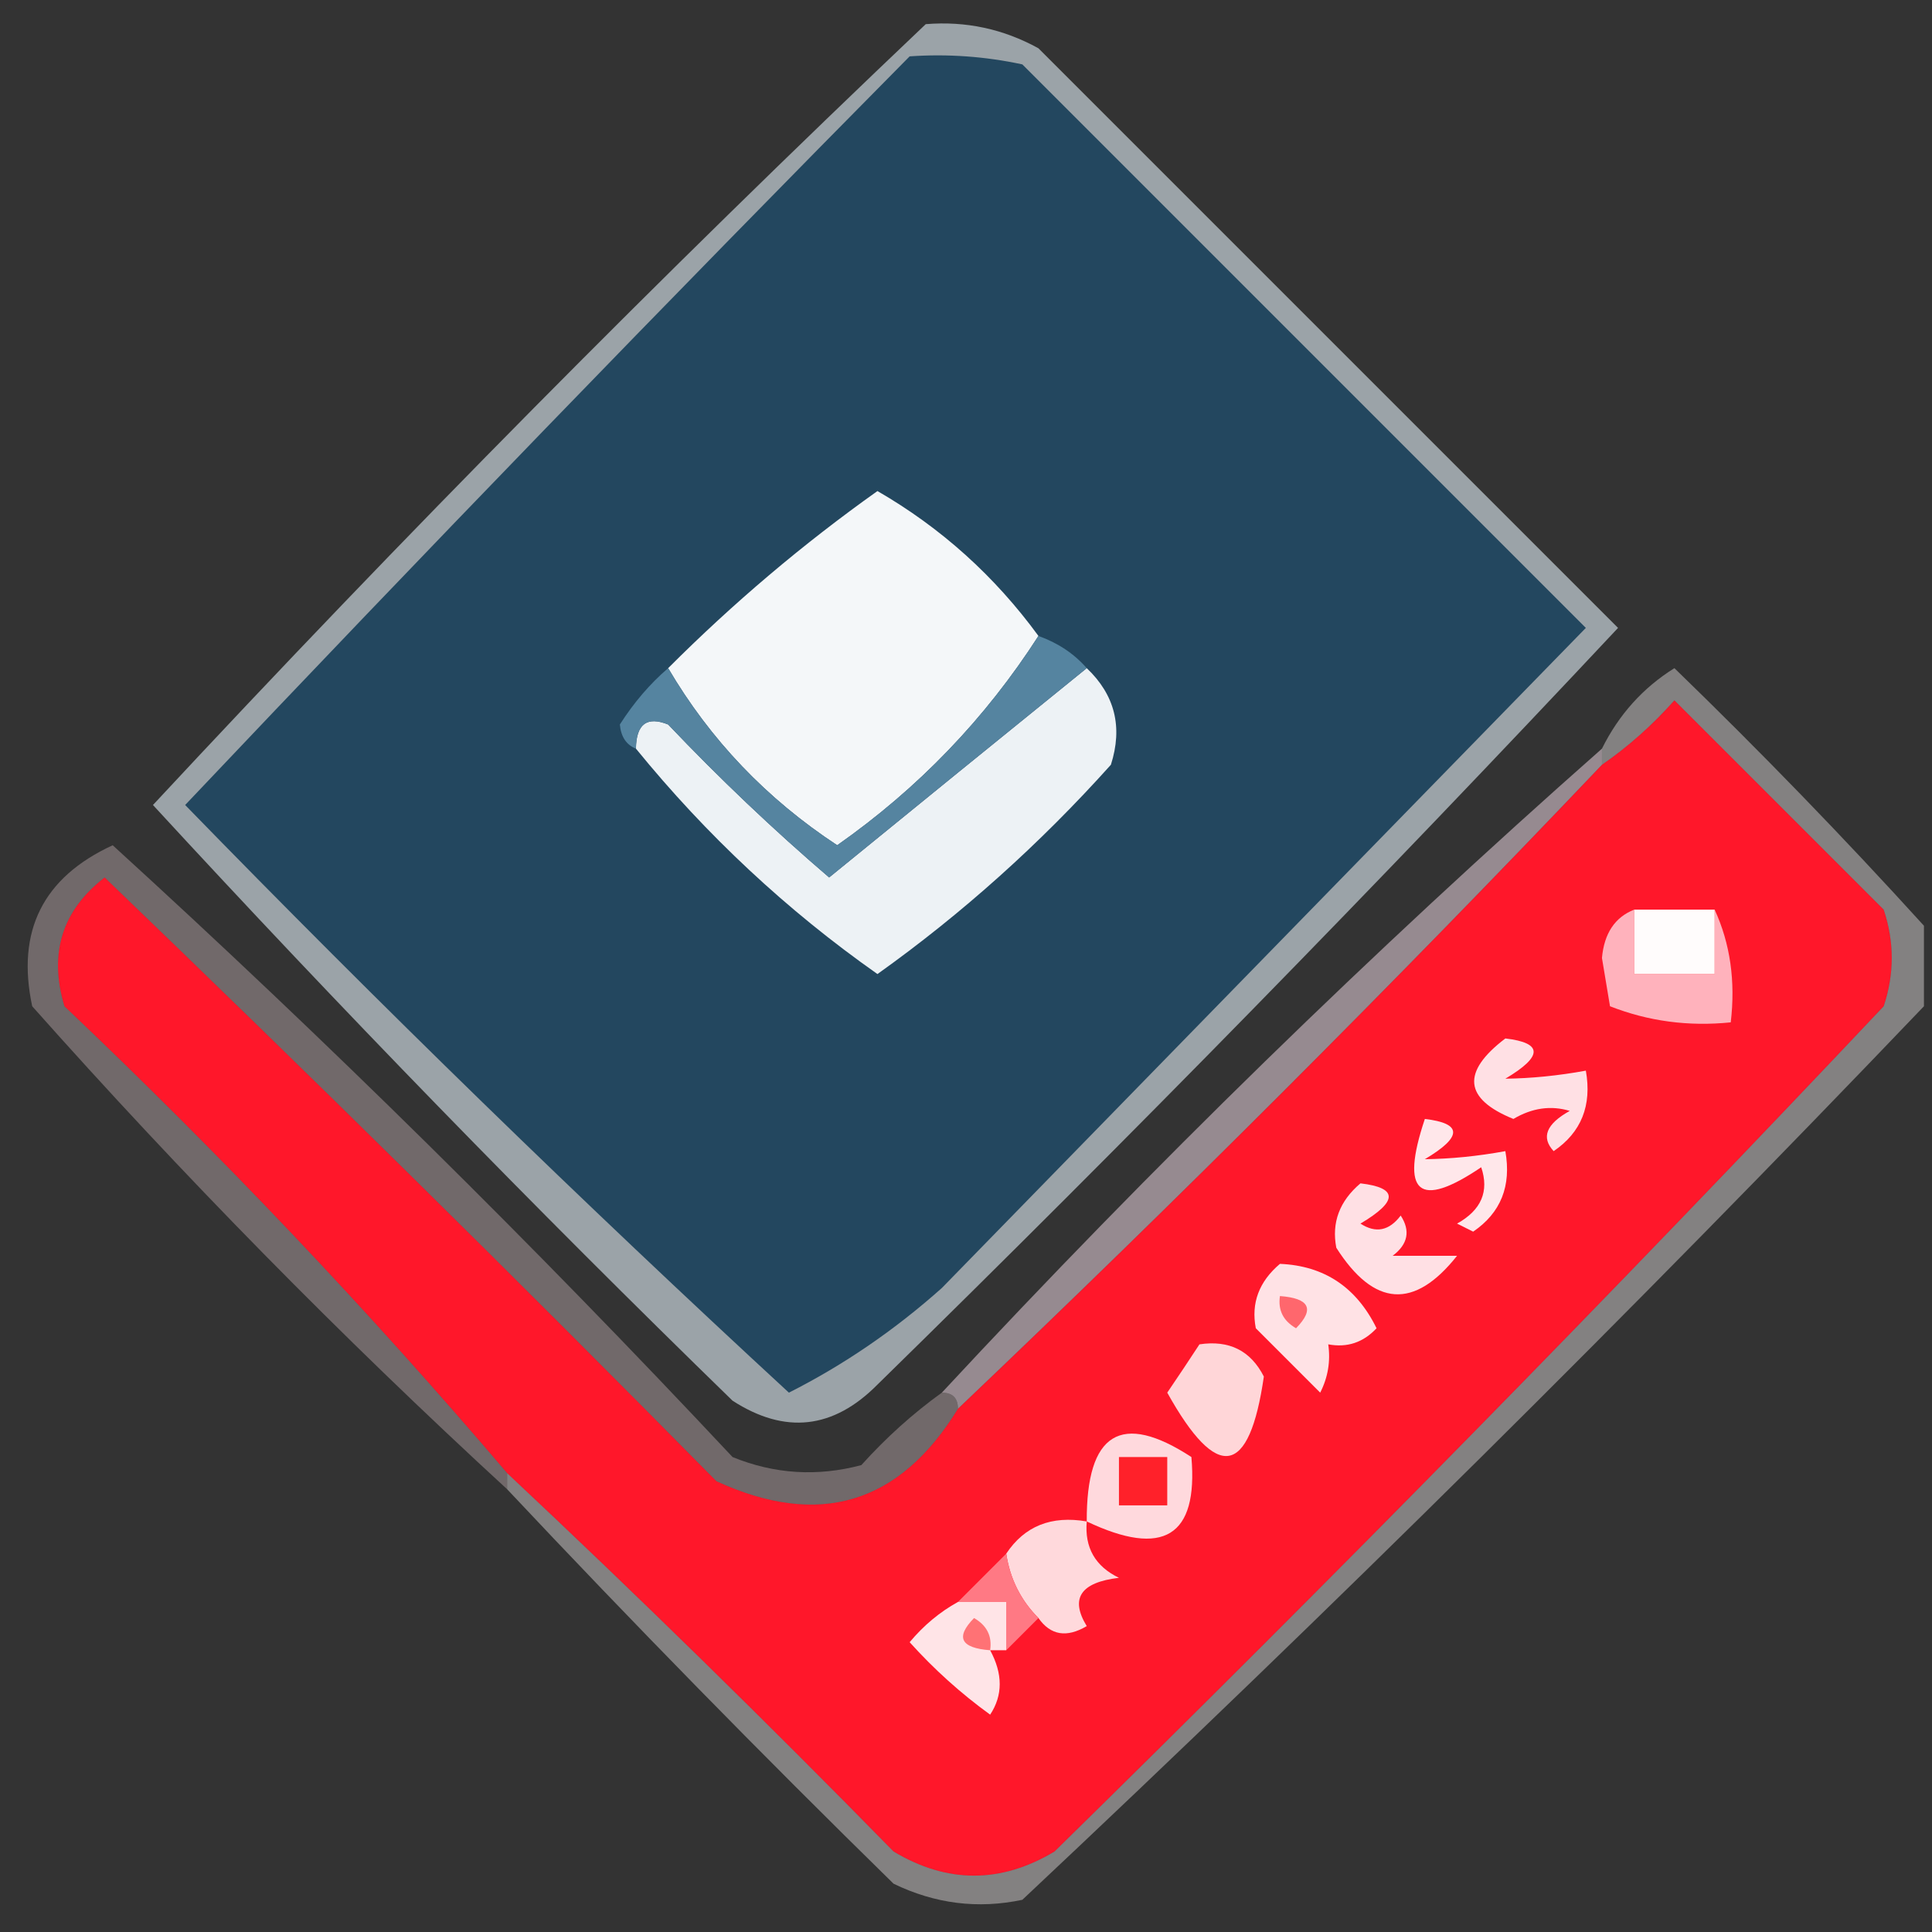
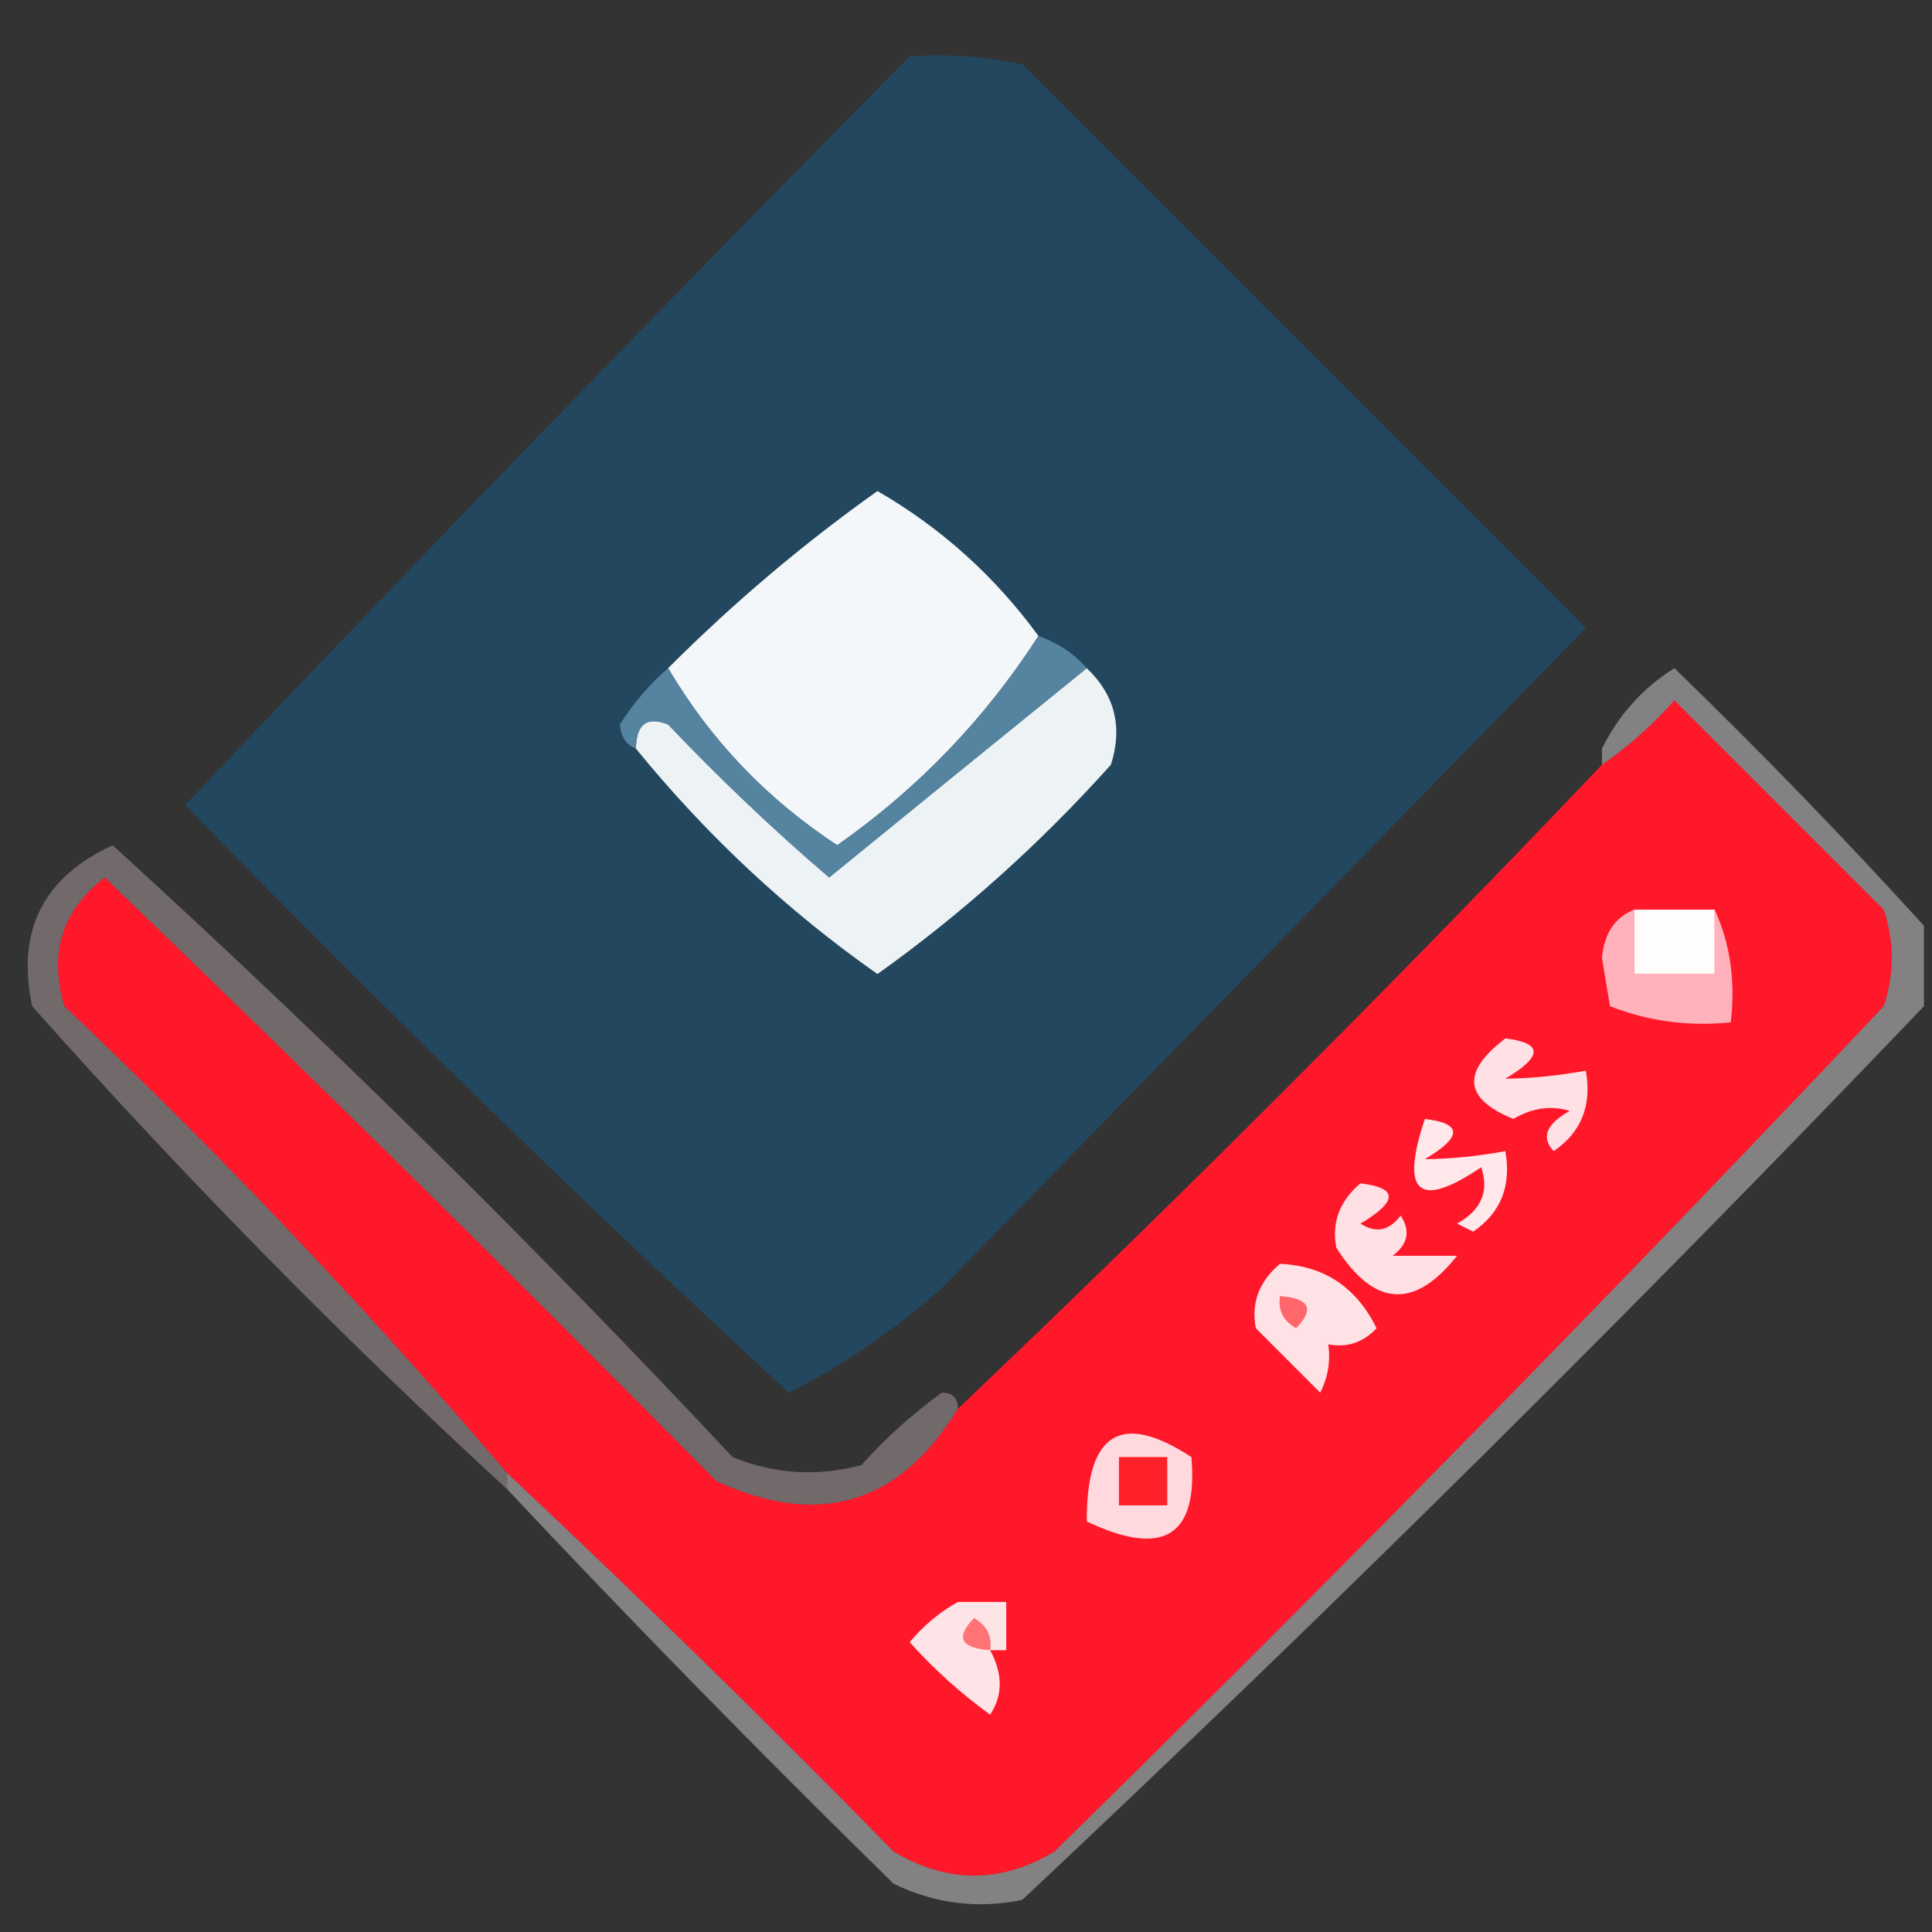
<svg xmlns="http://www.w3.org/2000/svg" version="1.1" width="120px" height="120px" style="shape-rendering:geometricPrecision; text-rendering:geometricPrecision; image-rendering:optimizeQuality; fill-rule:evenodd; clip-rule:evenodd">
  <rect width="100%" height="100%" fill="#333333" stroke="none" />
  <g>
-     <path style="opacity:0.69" fill="#cad5dc" d="M 57.5,1.5 C 59.989,1.298 62.322,1.798 64.5,3C 76.522,15.022 88.522,27.022 100.5,39C 85.541,54.959 70.208,70.626 54.5,86C 51.758,88.77 48.758,89.104 45.5,87C 33.124,74.959 21.125,62.626 9.5,50C 25.048,33.286 41.048,17.119 57.5,1.5 Z" />
-   </g>
+     </g>
  <g>
    <path style="opacity:1" fill="#23475f" d="M 56.5,3.5 C 58.857,3.337 61.19,3.503 63.5,4C 75.167,15.667 86.833,27.333 98.5,39C 85.167,52.667 71.833,66.333 58.5,80C 55.568,82.615 52.401,84.781 49,86.5C 36.141,74.64 23.641,62.473 11.5,50C 26.327,34.34 41.327,18.84 56.5,3.5 Z" />
  </g>
  <g>
    <path style="opacity:1" fill="#edf2f5" d="M 67.5,41.5 C 69.248,43.16 69.748,45.16 69,47.5C 64.587,52.42 59.753,56.753 54.5,60.5C 48.879,56.547 43.879,51.88 39.5,46.5C 39.517,44.972 40.184,44.472 41.5,45C 44.682,48.349 48.015,51.516 51.5,54.5C 56.871,50.12 62.205,45.787 67.5,41.5 Z" />
  </g>
  <g>
    <path style="opacity:1" fill="#f4f7f9" d="M 64.5,39.5 C 61.197,44.636 57.031,48.97 52,52.5C 47.612,49.614 44.112,45.947 41.5,41.5C 45.547,37.45 49.88,33.783 54.5,30.5C 58.448,32.78 61.782,35.78 64.5,39.5 Z" />
  </g>
  <g>
    <path style="opacity:1" fill="#ff172a" d="M 31.5,91.5 C 22.903,81.4 13.736,71.734 4,62.5C 3.019,59.216 3.853,56.549 6.5,54.5C 19.319,66.819 31.986,79.319 44.5,92C 50.87,94.928 55.87,93.428 59.5,87.5C 73.167,74.5 86.5,61.167 99.5,47.5C 101.129,46.375 102.629,45.041 104,43.5C 108.333,47.833 112.667,52.167 117,56.5C 117.667,58.5 117.667,60.5 117,62.5C 100.196,80.305 83.029,97.805 65.5,115C 62.167,117 58.833,117 55.5,115C 47.632,106.964 39.632,99.131 31.5,91.5 Z" />
  </g>
  <g>
    <path style="opacity:1" fill="#5584a0" d="M 64.5,39.5 C 65.71,39.932 66.71,40.599 67.5,41.5C 62.205,45.787 56.871,50.12 51.5,54.5C 48.015,51.516 44.682,48.349 41.5,45C 40.184,44.472 39.517,44.972 39.5,46.5C 38.903,46.265 38.57,45.765 38.5,45C 39.371,43.636 40.371,42.469 41.5,41.5C 44.112,45.947 47.612,49.614 52,52.5C 57.031,48.97 61.197,44.636 64.5,39.5 Z" />
  </g>
  <g>
    <path style="opacity:1" fill="#ffb2bc" d="M 101.5,56.5 C 101.5,57.833 101.5,59.167 101.5,60.5C 103.167,60.5 104.833,60.5 106.5,60.5C 106.5,59.167 106.5,57.833 106.5,56.5C 107.468,58.607 107.802,60.941 107.5,63.5C 104.881,63.768 102.381,63.435 100,62.5C 99.833,61.5 99.667,60.5 99.5,59.5C 99.64,57.97 100.307,56.97 101.5,56.5 Z" />
  </g>
  <g>
    <path style="opacity:1" fill="#fffcfc" d="M 101.5,56.5 C 103.167,56.5 104.833,56.5 106.5,56.5C 106.5,57.833 106.5,59.167 106.5,60.5C 104.833,60.5 103.167,60.5 101.5,60.5C 101.5,59.167 101.5,57.833 101.5,56.5 Z" />
  </g>
  <g>
    <path style="opacity:0.332" fill="#eed6db" d="M 58.5,86.5 C 59.167,86.5 59.5,86.833 59.5,87.5C 55.87,93.428 50.87,94.928 44.5,92C 31.986,79.319 19.319,66.819 6.5,54.5C 3.853,56.549 3.019,59.216 4,62.5C 13.736,71.734 22.903,81.4 31.5,91.5C 31.5,91.833 31.5,92.167 31.5,92.5C 21.172,83.005 11.339,73.005 2,62.5C 1.003,57.827 2.67,54.494 7,52.5C 20.297,64.629 33.13,77.296 45.5,90.5C 48.103,91.562 50.77,91.728 53.5,91C 55.038,89.293 56.704,87.793 58.5,86.5 Z" />
  </g>
  <g>
    <path style="opacity:1" fill="#ffe0e4" d="M 93.5,64.5 C 95.842,64.775 95.842,65.608 93.5,67C 95.108,66.981 96.774,66.815 98.5,66.5C 98.884,68.665 98.217,70.332 96.5,71.5C 95.707,70.645 96.04,69.811 97.5,69C 96.328,68.647 95.162,68.813 94,69.5C 90.927,68.252 90.76,66.585 93.5,64.5 Z" />
  </g>
  <g>
-     <path style="opacity:0.647" fill="#ccbac2" d="M 99.5,46.5 C 99.5,46.833 99.5,47.167 99.5,47.5C 86.5,61.167 73.167,74.5 59.5,87.5C 59.5,86.833 59.167,86.5 58.5,86.5C 71.578,72.42 85.245,59.087 99.5,46.5 Z" />
-   </g>
+     </g>
  <g>
    <path style="opacity:1" fill="#ffe7ea" d="M 88.5,69.5 C 90.842,69.775 90.842,70.608 88.5,72C 90.108,71.981 91.774,71.815 93.5,71.5C 93.884,73.665 93.217,75.332 91.5,76.5C 91.167,76.333 90.833,76.167 90.5,76C 92.007,75.163 92.507,73.996 92,72.5C 88.118,75.126 86.951,74.126 88.5,69.5 Z" />
  </g>
  <g>
    <path style="opacity:1" fill="#ffe0e4" d="M 84.5,73.5 C 86.842,73.775 86.842,74.608 84.5,76C 85.449,76.617 86.282,76.451 87,75.5C 87.617,76.449 87.451,77.282 86.5,78C 87.833,78 89.167,78 90.5,78C 87.846,81.349 85.346,81.182 83,77.5C 82.7,75.934 83.2,74.601 84.5,73.5 Z" />
  </g>
  <g>
    <path style="opacity:1" fill="#ffe2e5" d="M 79.5,78.5 C 82.25,78.618 84.25,79.951 85.5,82.5C 84.675,83.386 83.675,83.719 82.5,83.5C 82.65,84.552 82.483,85.552 82,86.5C 80.667,85.167 79.333,83.833 78,82.5C 77.7,80.934 78.2,79.601 79.5,78.5 Z" />
  </g>
  <g>
    <path style="opacity:1" fill="#ff676d" d="M 79.5,80.5 C 81.337,80.639 81.67,81.306 80.5,82.5C 79.703,82.043 79.369,81.376 79.5,80.5 Z" />
  </g>
  <g>
-     <path style="opacity:1" fill="#ffd6d8" d="M 74.5,83.5 C 76.346,83.222 77.68,83.889 78.5,85.5C 77.6,91.731 75.6,92.064 72.5,86.5C 73.192,85.482 73.859,84.482 74.5,83.5 Z" />
-   </g>
+     </g>
  <g>
    <path style="opacity:0.394" fill="#fef9fa" d="M 119.5,57.5 C 119.5,59.167 119.5,60.833 119.5,62.5C 101.367,81.466 82.7,99.966 63.5,118C 60.743,118.584 58.077,118.25 55.5,117C 47.298,108.965 39.298,100.798 31.5,92.5C 31.5,92.167 31.5,91.833 31.5,91.5C 39.632,99.131 47.632,106.964 55.5,115C 58.833,117 62.167,117 65.5,115C 83.029,97.805 100.196,80.305 117,62.5C 117.667,60.5 117.667,58.5 117,56.5C 112.667,52.167 108.333,47.833 104,43.5C 102.629,45.041 101.129,46.375 99.5,47.5C 99.5,47.167 99.5,46.833 99.5,46.5C 100.548,44.387 102.048,42.72 104,41.5C 109.375,46.707 114.542,52.041 119.5,57.5 Z" />
  </g>
  <g>
    <path style="opacity:1" fill="#ffd9dd" d="M 67.5,94.5 C 67.473,88.984 69.64,87.651 74,90.5C 74.427,95.43 72.26,96.763 67.5,94.5 Z" />
  </g>
  <g>
    <path style="opacity:1" fill="#ff212a" d="M 69.5,90.5 C 70.5,90.5 71.5,90.5 72.5,90.5C 72.5,91.5 72.5,92.5 72.5,93.5C 71.5,93.5 70.5,93.5 69.5,93.5C 69.5,92.5 69.5,91.5 69.5,90.5 Z" />
  </g>
  <g>
-     <path style="opacity:1" fill="#ffd9dc" d="M 67.5,94.5 C 67.36,96.124 68.027,97.29 69.5,98C 67.114,98.284 66.448,99.284 67.5,101C 66.251,101.74 65.251,101.573 64.5,100.5C 63.4,99.395 62.733,98.062 62.5,96.5C 63.635,94.787 65.302,94.12 67.5,94.5 Z" />
-   </g>
+     </g>
  <g>
-     <path style="opacity:1" fill="#ff7984" d="M 62.5,96.5 C 62.733,98.062 63.4,99.395 64.5,100.5C 63.833,101.167 63.167,101.833 62.5,102.5C 62.5,101.5 62.5,100.5 62.5,99.5C 61.5,99.5 60.5,99.5 59.5,99.5C 60.5,98.5 61.5,97.5 62.5,96.5 Z" />
-   </g>
+     </g>
  <g>
    <path style="opacity:1" fill="#ffe4e7" d="M 59.5,99.5 C 60.5,99.5 61.5,99.5 62.5,99.5C 62.5,100.5 62.5,101.5 62.5,102.5C 62.167,102.5 61.833,102.5 61.5,102.5C 62.292,103.967 62.292,105.3 61.5,106.5C 59.684,105.185 58.017,103.685 56.5,102C 57.373,100.955 58.373,100.122 59.5,99.5 Z" />
  </g>
  <g>
    <path style="opacity:1" fill="#ff7275" d="M 61.5,102.5 C 59.663,102.361 59.33,101.694 60.5,100.5C 61.297,100.957 61.631,101.624 61.5,102.5 Z" />
  </g>
</svg>